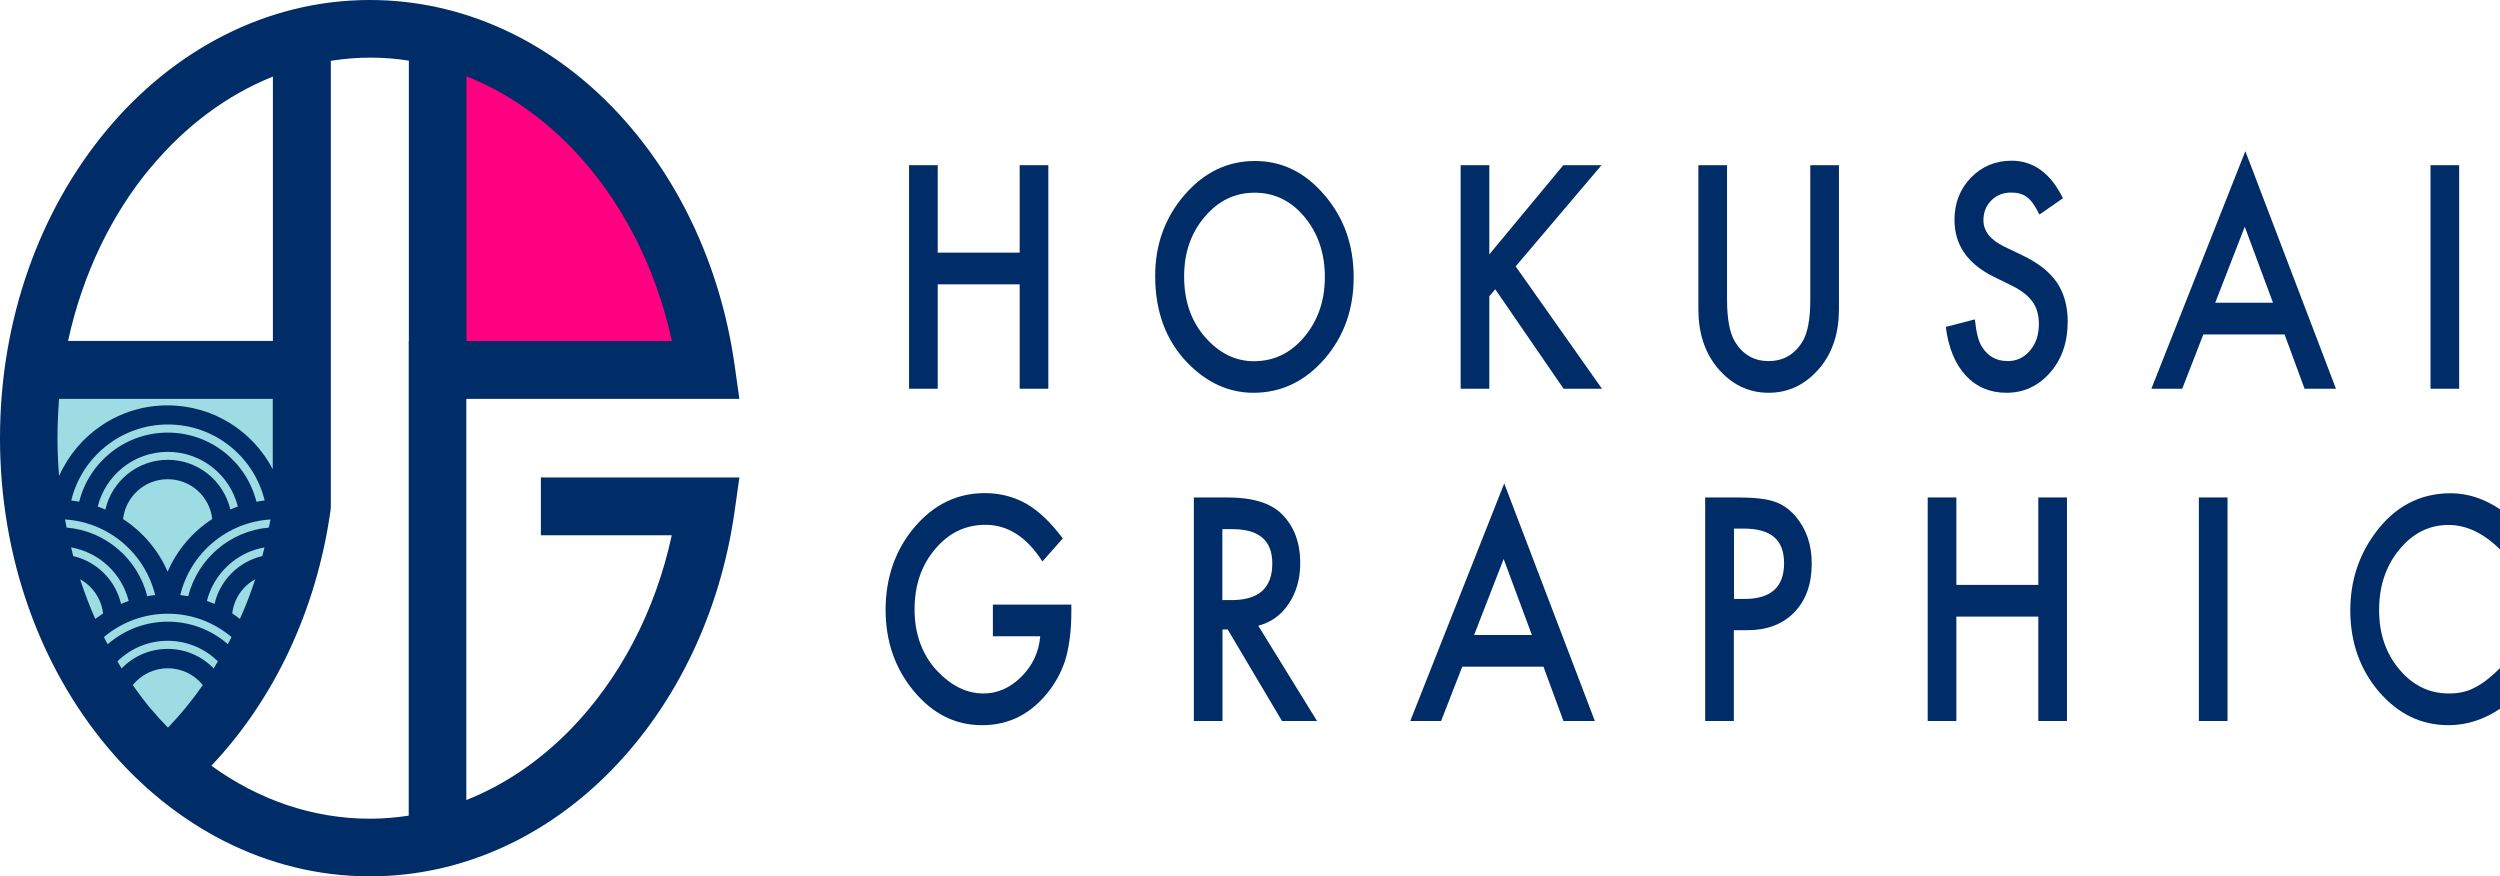
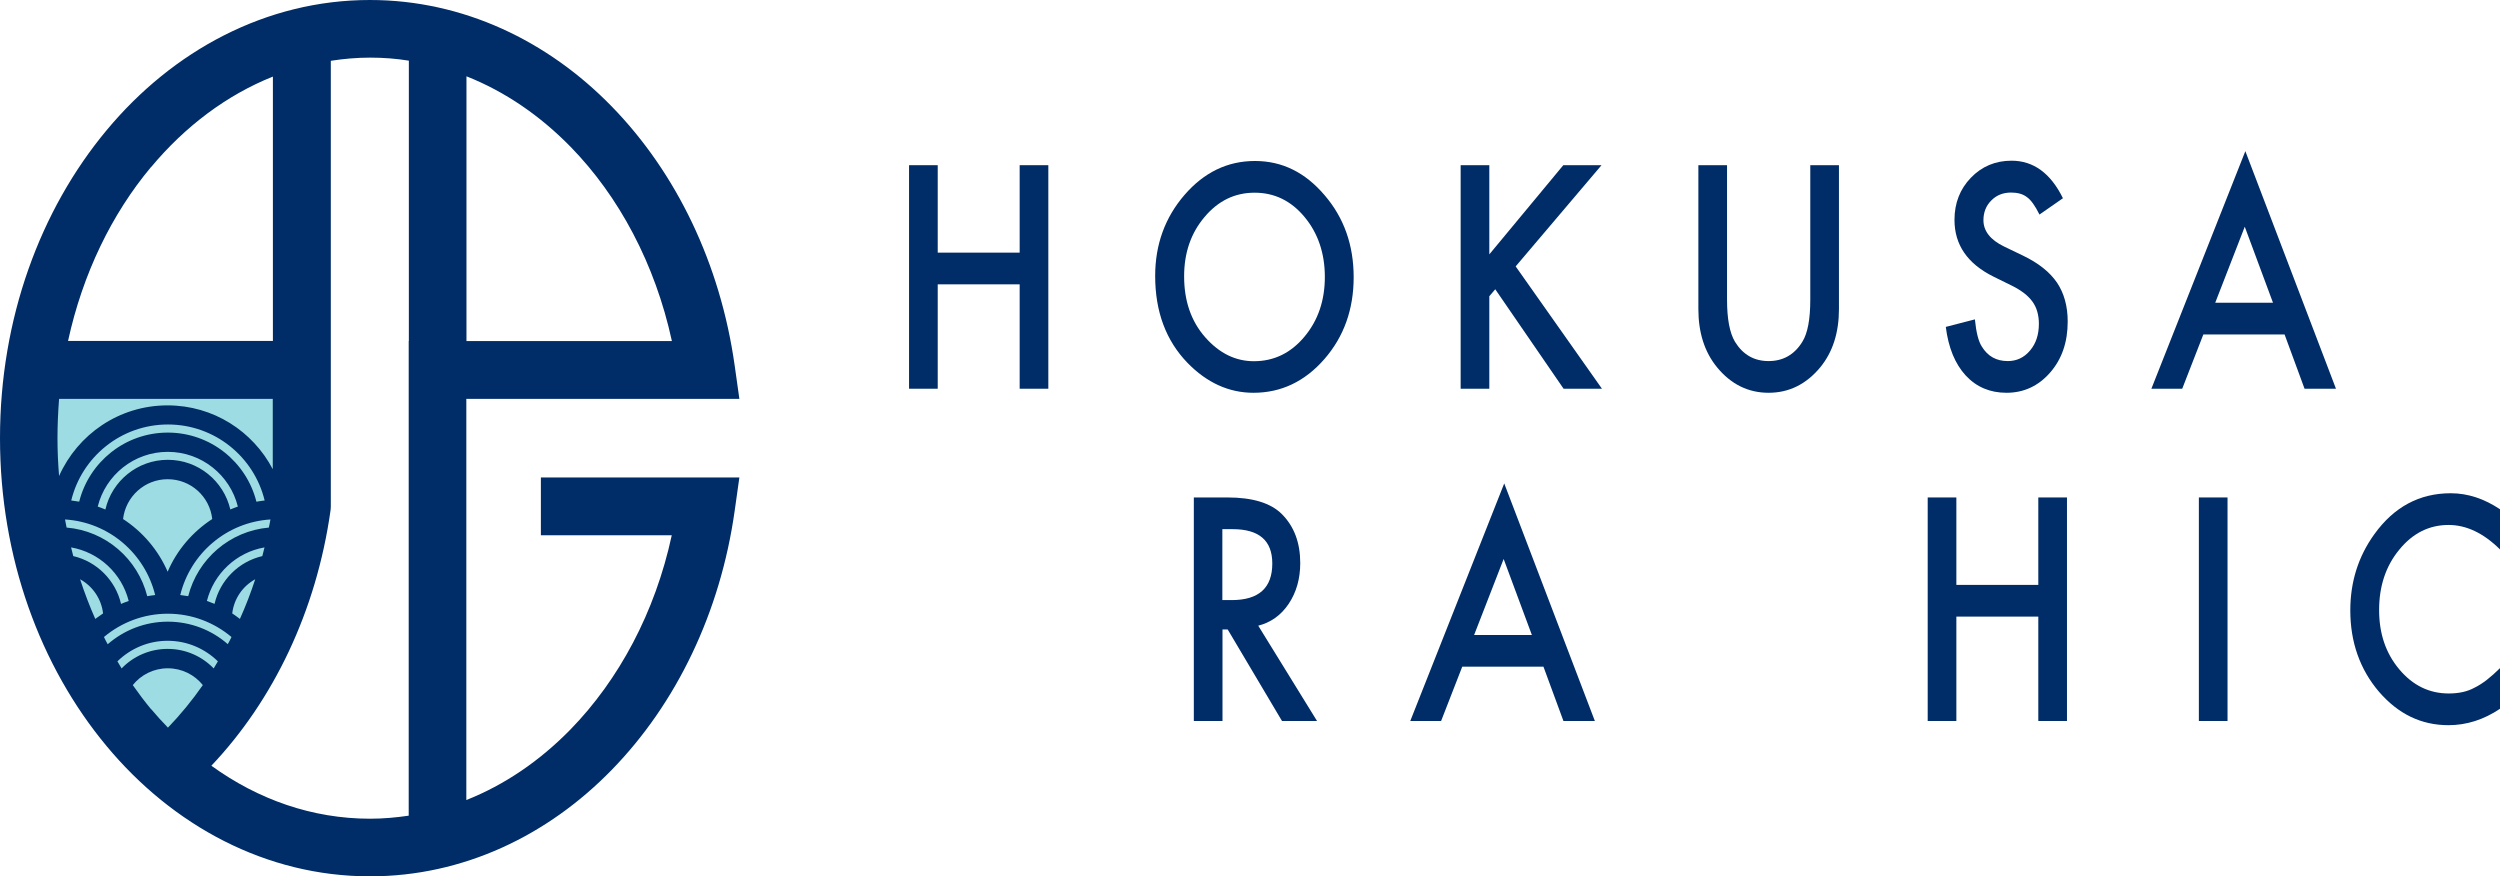
<svg xmlns="http://www.w3.org/2000/svg" id="_レイヤー_1" viewBox="0 0 172.68 60.53">
  <defs>
    <style>.cls-1{fill:#9cdce2;}.cls-2{fill:#002c67;}.cls-3{fill:#ff0080;}</style>
  </defs>
  <path class="cls-1" d="M20.84,34.98v-9.42H2.32c-.21,1.53-.33,3.11-.33,4.71,0,9.34,3.77,17.61,9.59,22.76,4.81-4.26,8.23-10.67,9.26-18.05" />
-   <path class="cls-3" d="M43.98,12.28c5.29,8.11,4.77,13.24,4.77,13.24l-18.3.04V2.52s8.24,1.65,13.52,9.76" />
  <path class="cls-2" d="M37.36,36.97h9.04c-1.15,5.34-3.66,9.99-6.99,13.41-2.12,2.17-4.55,3.83-7.2,4.88v-27.71h18.86l-.32-2.27c-.99-7.08-4.05-13.36-8.48-17.91C37.85,2.82,31.98,0,25.55,0c-7.17,0-13.62,3.5-18.19,9C2.78,14.5,0,22.01,0,30.26c0,8.26,2.78,15.77,7.36,21.27,4.57,5.5,11.02,9,18.19,9h.01c6.43,0,12.29-2.82,16.71-7.37,4.43-4.55,7.49-10.83,8.48-17.91l.32-2.27h-13.71v3.99ZM32.22,5.27c2.65,1.05,5.08,2.71,7.2,4.88,3.33,3.41,5.83,8.07,6.99,13.41h-14.19V5.27ZM14.76,46.17c-.8-.83-1.93-1.35-3.18-1.35s-2.38.52-3.18,1.35c-.1-.16-.2-.33-.29-.49.9-.88,2.12-1.42,3.47-1.42,1.35,0,2.57.54,3.47,1.42-.1.16-.19.33-.29.49M18.57,36.44c-2.71.24-4.92,2.18-5.57,4.74-.18-.03-.37-.06-.55-.08.7-2.87,3.2-5.03,6.23-5.22-.03.19-.07.37-.11.56M15.73,44.49c-1.11-.97-2.56-1.55-4.14-1.55s-3.04.59-4.15,1.56c-.09-.16-.18-.33-.26-.5,1.19-1,2.73-1.61,4.41-1.61,1.68,0,3.21.61,4.4,1.61-.08.17-.17.34-.26.5M8.36,41.71c-.38-1.63-1.67-2.92-3.3-3.3-.05-.2-.1-.4-.15-.6,1.94.34,3.5,1.8,3.98,3.7-.18.06-.35.13-.52.2M11.58,33.1c1.6,0,2.91,1.2,3.08,2.75-1.35.88-2.44,2.14-3.08,3.64-.65-1.5-1.73-2.76-3.08-3.64.18-1.55,1.49-2.75,3.08-2.75M7.27,35.19c-.17-.07-.34-.14-.52-.2.54-2.17,2.5-3.78,4.84-3.78,2.34,0,4.3,1.61,4.84,3.78-.18.06-.35.13-.52.2-.46-1.96-2.21-3.43-4.32-3.43-2.1,0-3.86,1.47-4.31,3.43M14.29,41.51c.48-1.89,2.03-3.36,3.98-3.7-.05.2-.1.4-.15.6-1.63.38-2.92,1.66-3.3,3.3-.17-.07-.35-.14-.52-.2M17.71,34.65c-.69-2.74-3.17-4.77-6.12-4.77-2.95,0-5.43,2.03-6.12,4.77-.18-.03-.37-.06-.55-.08.73-3.01,3.44-5.25,6.68-5.25,3.24,0,5.95,2.24,6.68,5.25-.19.02-.37.05-.55.08M10.72,41.1c-.19.02-.37.05-.55.08-.65-2.57-2.86-4.51-5.57-4.74-.04-.19-.07-.37-.11-.56,3.04.19,5.53,2.36,6.23,5.23M7.12,42.37c-.18.12-.36.25-.54.38-.39-.88-.74-1.8-1.05-2.74.86.47,1.47,1.34,1.59,2.36M16.57,42.75c-.17-.13-.35-.26-.53-.38.12-1.02.73-1.89,1.59-2.36-.31.94-.66,1.86-1.06,2.74M10.43,11.55c2.37-2.84,5.24-4.99,8.42-6.26v18.26H4.7c1.01-4.64,3.02-8.77,5.73-12.01M4.1,27.55h14.74v4.86c-1.37-2.62-4.1-4.41-7.27-4.41-3.35,0-6.21,2.01-7.49,4.88-.07-.86-.11-1.73-.11-2.61s.04-1.82.11-2.72M10.43,48.98c-.44-.53-.86-1.09-1.26-1.66.57-.71,1.44-1.16,2.42-1.16.98,0,1.85.45,2.42,1.16-.74,1.06-1.55,2.05-2.41,2.94-.4-.41-.78-.83-1.16-1.28M28.23,23.56h0v32.78c-.88.13-1.77.21-2.67.21-3.98,0-7.73-1.32-10.96-3.66,4.29-4.53,7.25-10.69,8.23-17.63.01-.09.02-.18.02-.28h0V4.2c.89-.14,1.8-.22,2.72-.22s1.8.07,2.67.21v19.36Z" />
  <polygon class="cls-2" points="64.77 17.45 70.43 17.45 70.43 11.41 72.41 11.41 72.41 26.85 70.43 26.85 70.43 19.64 64.77 19.64 64.77 26.85 62.79 26.85 62.79 11.41 64.77 11.41 64.77 17.45" />
  <path class="cls-2" d="M79.79,19.06c0-2.17.68-4.04,2.03-5.6,1.35-1.56,2.97-2.34,4.86-2.34s3.47.79,4.81,2.36c1.35,1.57,2.01,3.46,2.01,5.67s-.67,4.1-2.02,5.65c-1.35,1.55-2.99,2.33-4.9,2.33-1.69,0-3.22-.69-4.56-2.07-1.48-1.53-2.23-3.53-2.23-6M81.79,19.09c0,1.71.49,3.11,1.46,4.21.97,1.1,2.09,1.65,3.36,1.65,1.38,0,2.54-.56,3.48-1.68.95-1.13,1.42-2.51,1.42-4.14s-.47-3.02-1.4-4.14c-.93-1.12-2.08-1.68-3.45-1.68s-2.52.56-3.46,1.68c-.94,1.11-1.41,2.47-1.41,4.1" />
  <polygon class="cls-2" points="102.87 17.57 107.98 11.41 110.62 11.41 104.69 18.4 110.65 26.85 108 26.85 103.28 19.98 102.87 20.46 102.87 26.85 100.89 26.85 100.89 11.41 102.87 11.41 102.87 17.57" />
  <path class="cls-2" d="M119.29,11.41v9.29c0,1.32.18,2.29.55,2.91.55.89,1.32,1.33,2.32,1.33s1.78-.44,2.33-1.33c.37-.59.55-1.56.55-2.91v-9.29h1.98v9.94c0,1.63-.43,2.97-1.29,4.02-.97,1.17-2.16,1.76-3.57,1.76s-2.6-.59-3.56-1.76c-.86-1.05-1.29-2.39-1.29-4.02v-9.94h1.98Z" />
  <path class="cls-2" d="M142.48,13.7l-1.61,1.12c-.3-.61-.59-1.01-.86-1.2-.28-.22-.65-.32-1.1-.32-.55,0-1.01.18-1.37.55-.36.36-.54.82-.54,1.36,0,.75.48,1.36,1.43,1.82l1.31.63c1.06.51,1.84,1.13,2.34,1.86.49.73.74,1.63.74,2.69,0,1.42-.4,2.59-1.21,3.52-.81.93-1.82,1.4-3.02,1.4-1.14,0-2.08-.4-2.82-1.2-.73-.8-1.19-1.91-1.37-3.35l2.01-.52c.09.91.25,1.53.48,1.88.41.67,1,1,1.79,1,.62,0,1.13-.24,1.54-.73.41-.48.61-1.1.61-1.85,0-.3-.04-.58-.11-.83-.07-.25-.18-.48-.33-.69-.15-.21-.35-.41-.58-.59-.24-.18-.52-.36-.85-.52l-1.26-.62c-1.8-.89-2.7-2.2-2.7-3.92,0-1.16.38-2.13,1.13-2.91.75-.78,1.69-1.18,2.81-1.18,1.51,0,2.7.86,3.55,2.59" />
  <path class="cls-2" d="M157.81,23.1h-5.62l-1.46,3.75h-2.13l6.49-16.41,6.26,16.41h-2.17l-1.38-3.75ZM157,20.91l-1.95-5.25-2.04,5.25h3.99Z" />
-   <rect class="cls-2" x="167.88" y="11.41" width="1.98" height="15.44" />
-   <path class="cls-2" d="M68.58,41.76h5.42v.51c0,1.16-.12,2.19-.35,3.08-.23.83-.61,1.6-1.15,2.32-1.22,1.61-2.77,2.42-4.65,2.42s-3.41-.78-4.72-2.34c-1.31-1.57-1.96-3.45-1.96-5.64s.67-4.14,2-5.7c1.33-1.57,2.95-2.35,4.86-2.35,1.02,0,1.98.24,2.87.74.85.49,1.68,1.29,2.51,2.39l-1.41,1.59c-1.08-1.69-2.39-2.53-3.93-2.53-1.39,0-2.55.56-3.49,1.69-.94,1.11-1.41,2.49-1.41,4.16s.52,3.14,1.57,4.25c.98,1.03,2.04,1.55,3.19,1.55.97,0,1.85-.39,2.62-1.16.78-.78,1.21-1.71,1.3-2.79h-3.27v-2.19Z" />
  <path class="cls-2" d="M86.91,43.22l4.06,6.58h-2.42l-3.75-6.32h-.36v6.32h-1.98v-15.44h2.32c1.73,0,2.99.38,3.76,1.15.85.85,1.27,1.98,1.27,3.38,0,1.09-.27,2.03-.8,2.82-.53.79-1.24,1.29-2.11,1.51M84.44,41.45h.63c1.88,0,2.81-.84,2.81-2.53,0-1.58-.91-2.37-2.74-2.37h-.71v4.9Z" />
  <path class="cls-2" d="M106.62,46.05h-5.62l-1.46,3.75h-2.13l6.49-16.41,6.26,16.41h-2.17l-1.38-3.75ZM105.81,43.86l-1.95-5.25-2.04,5.25h3.99Z" />
-   <path class="cls-2" d="M119.76,43.53v6.27h-1.98v-15.44h2.24c1.1,0,1.93.09,2.49.27.57.18,1.07.52,1.5,1.02.75.87,1.13,1.96,1.13,3.28,0,1.41-.4,2.53-1.2,3.36-.81.83-1.89,1.24-3.26,1.24h-.92ZM119.76,41.37h.74c1.82,0,2.73-.82,2.73-2.47s-.94-2.39-2.81-2.39h-.65v4.86Z" />
  <polygon class="cls-2" points="135.13 40.4 140.79 40.4 140.79 34.36 142.77 34.36 142.77 49.8 140.79 49.8 140.79 42.59 135.13 42.59 135.13 49.8 133.15 49.8 133.15 34.36 135.13 34.36 135.13 40.4" />
  <rect class="cls-2" x="151.88" y="34.36" width="1.98" height="15.44" />
  <path class="cls-2" d="M172.68,35.19v2.76c-1.14-1.13-2.33-1.69-3.55-1.69-1.35,0-2.48.57-3.41,1.71-.93,1.13-1.39,2.52-1.39,4.16s.46,2.99,1.39,4.1c.93,1.11,2.07,1.67,3.42,1.67.7,0,1.29-.13,1.78-.4.27-.13.55-.31.85-.54.29-.23.6-.5.92-.82v2.81c-1.13.76-2.32,1.14-3.57,1.14-1.88,0-3.47-.77-4.8-2.31-1.32-1.55-1.98-3.43-1.98-5.62,0-1.97.55-3.72,1.66-5.26,1.36-1.89,3.12-2.83,5.28-2.83,1.18,0,2.32.38,3.42,1.12" />
</svg>